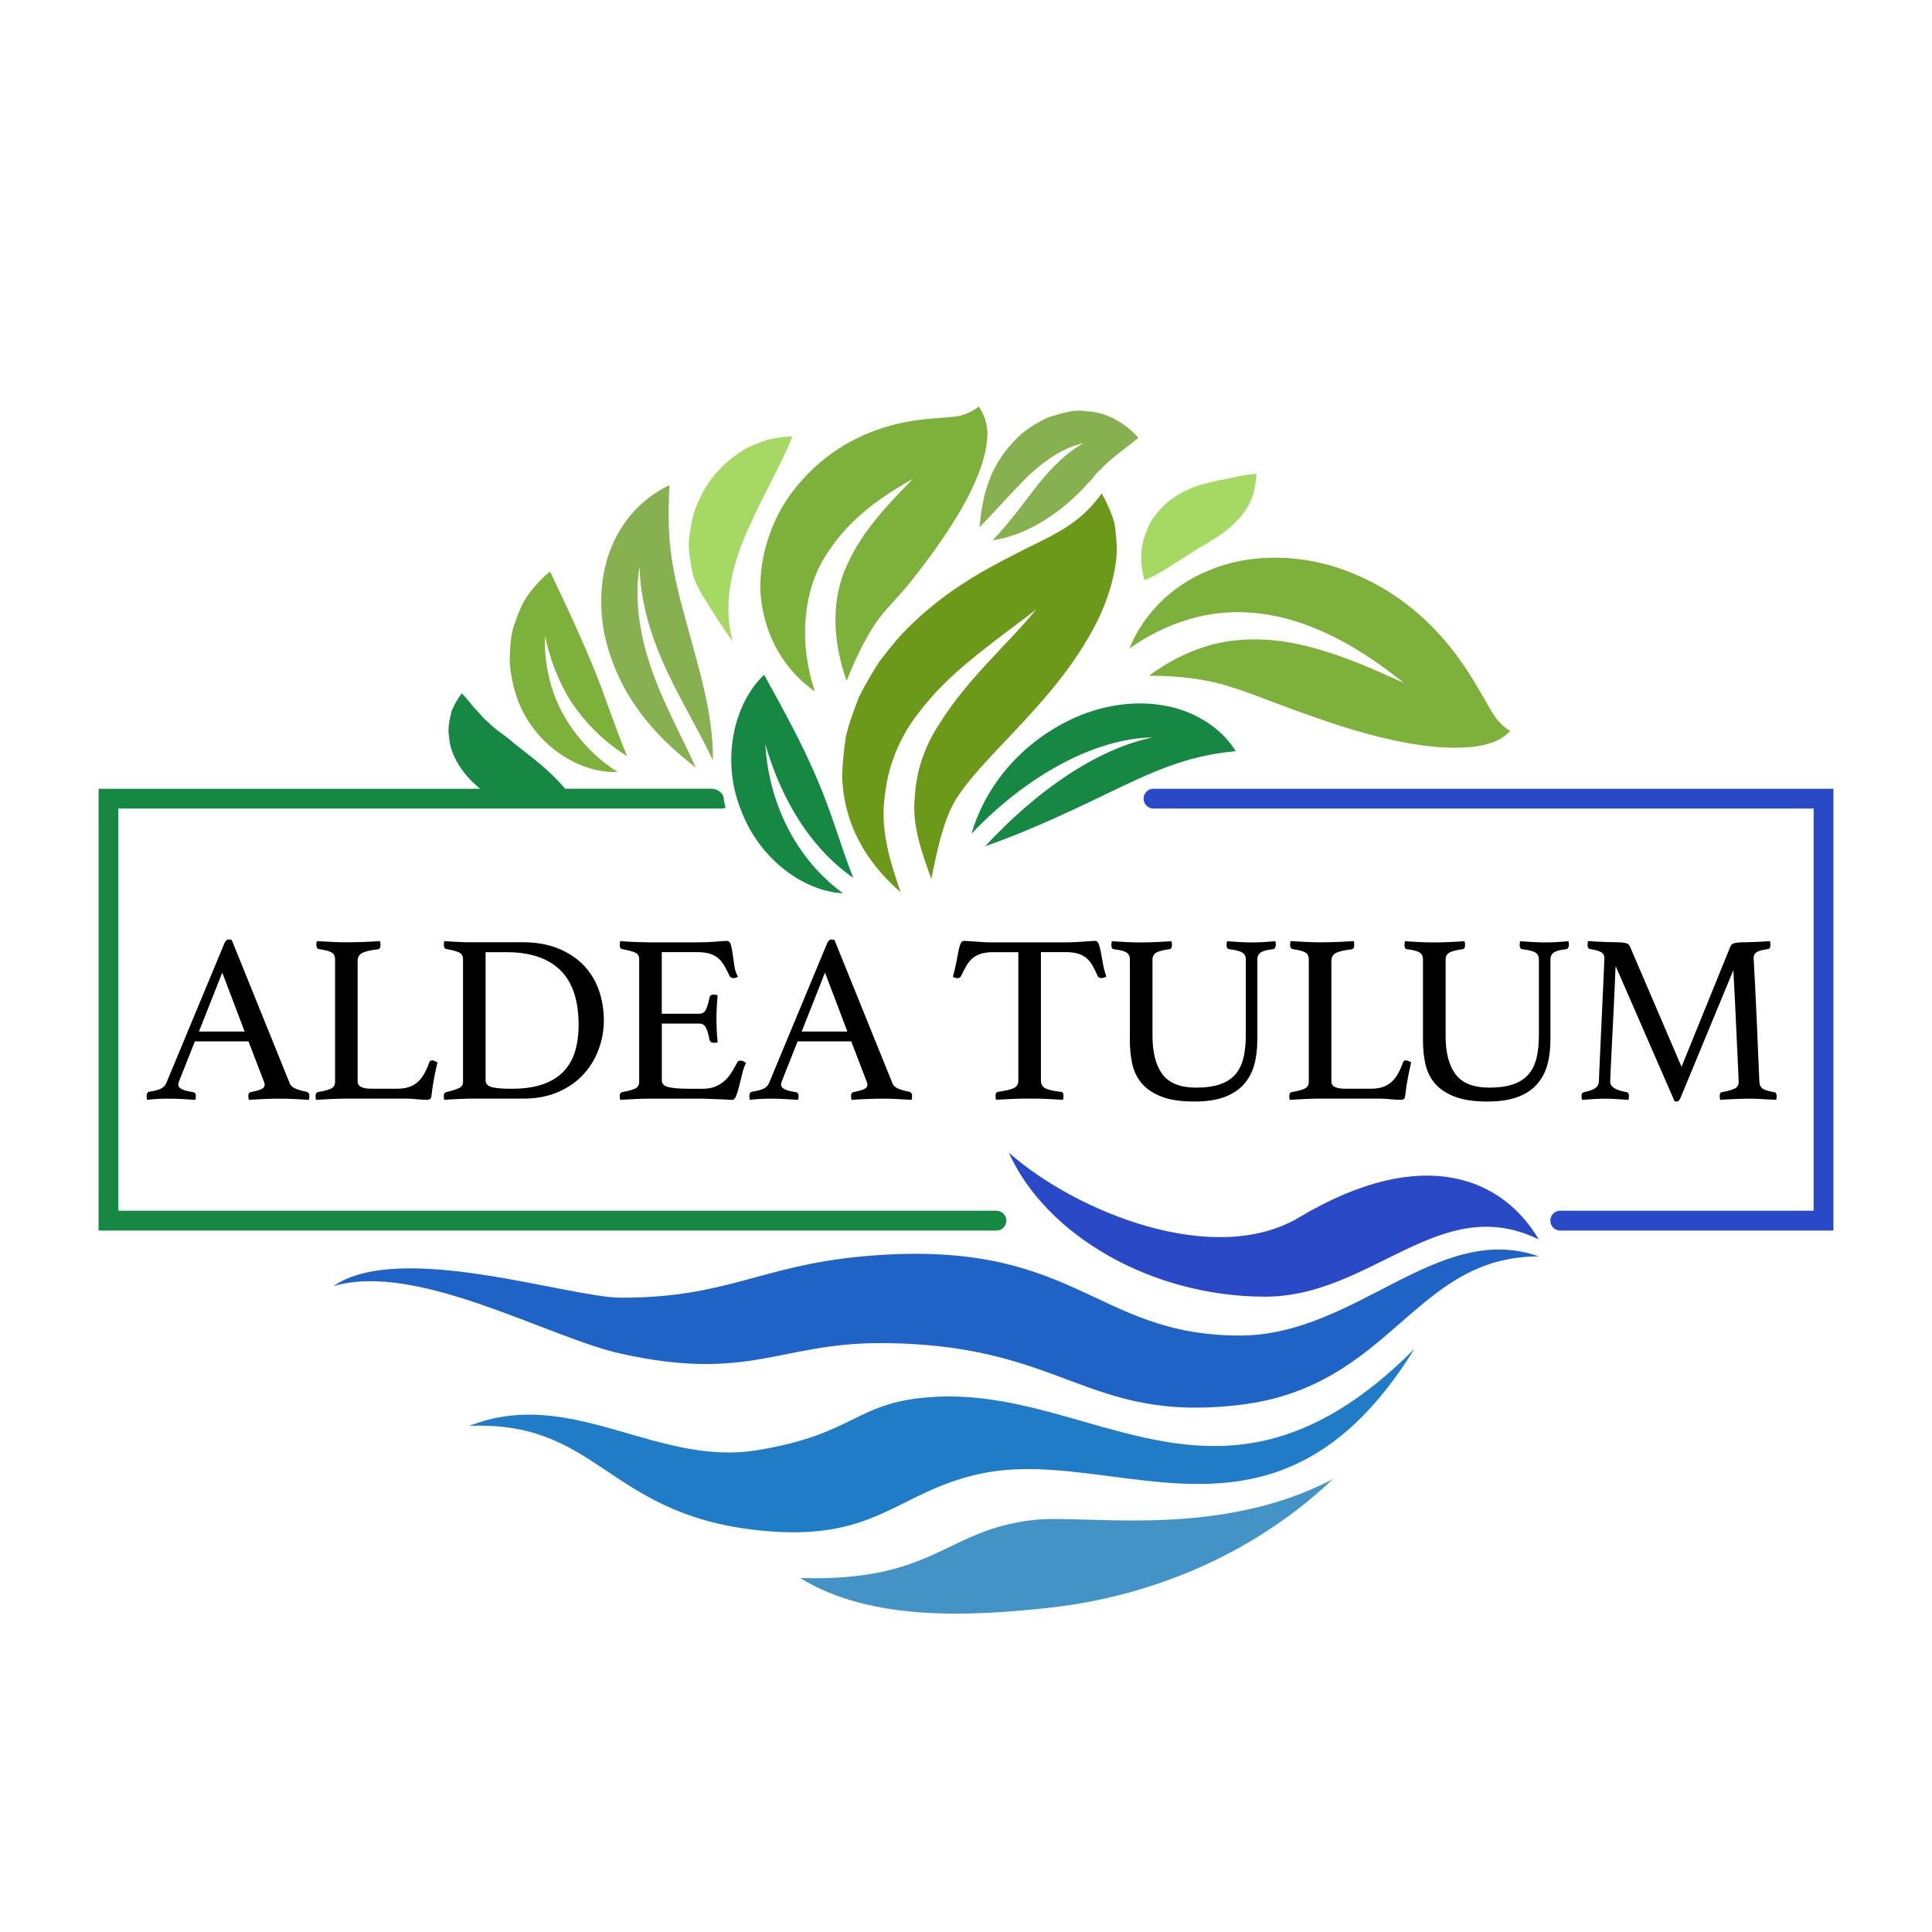
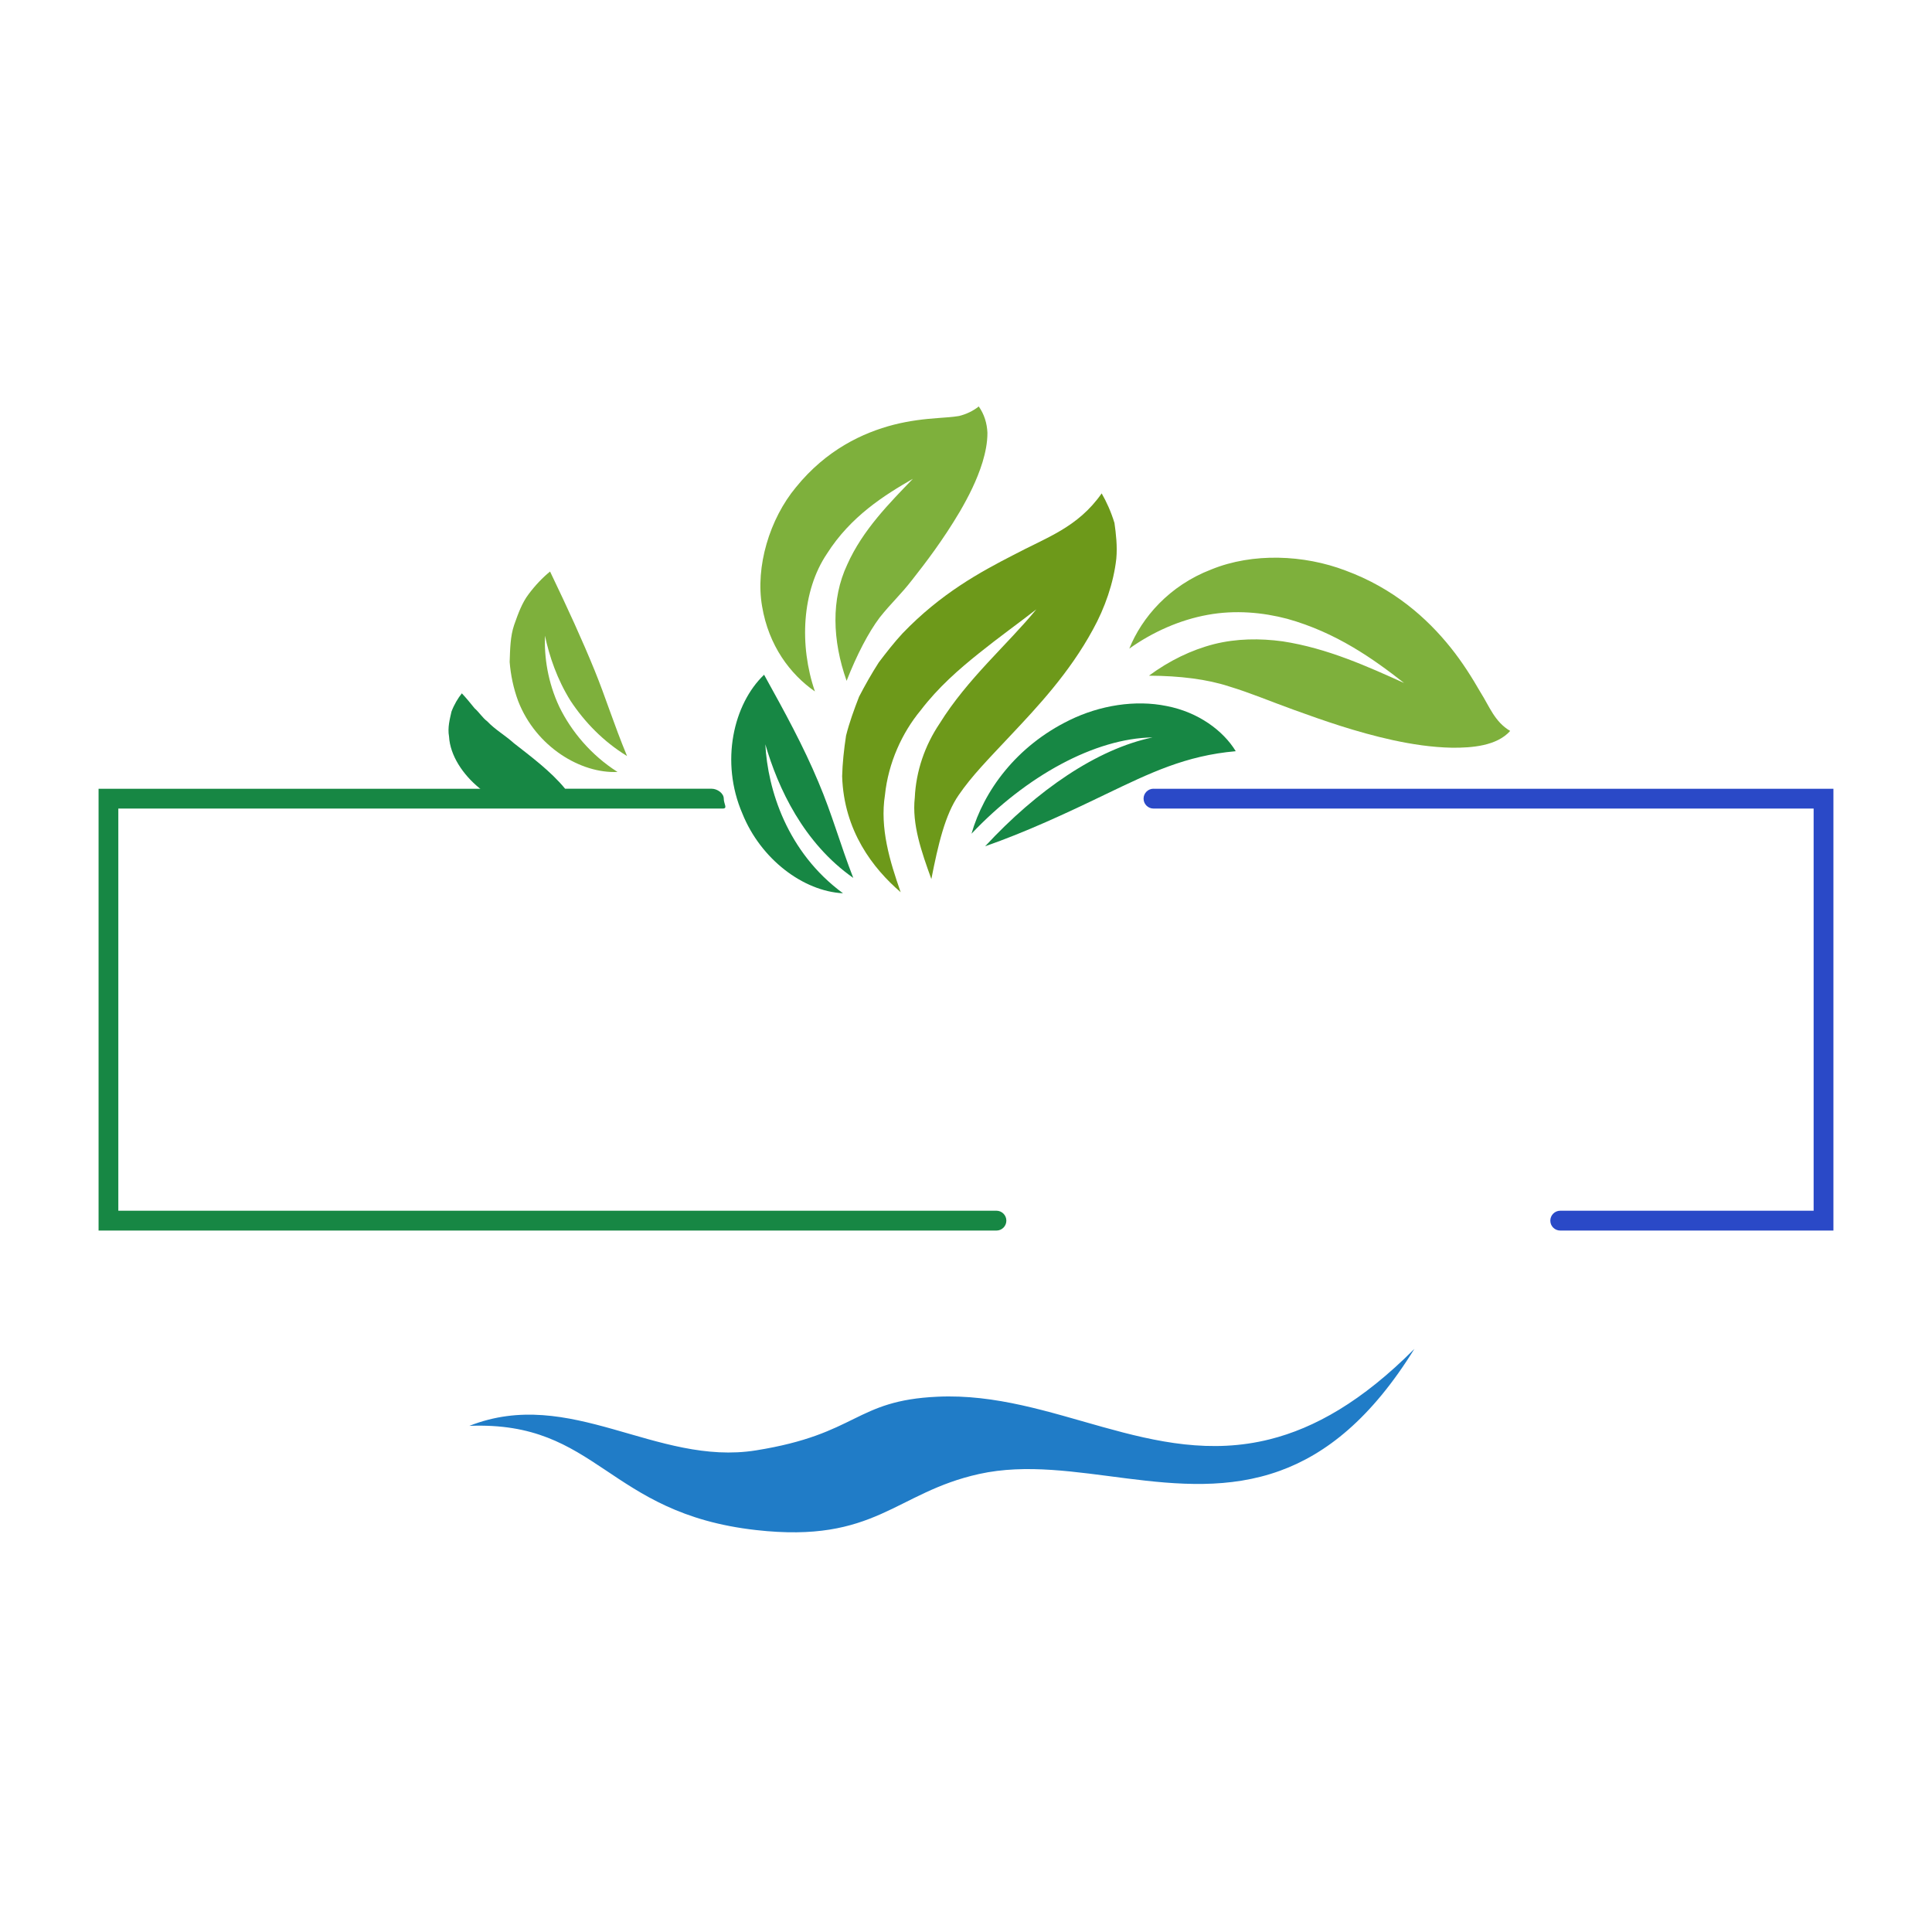
<svg xmlns="http://www.w3.org/2000/svg" version="1.1" id="Layer_1" x="0" y="0" viewBox="0 0 450 450" style="enable-background:new 0 0 450 450" xml:space="preserve">
  <style>.st1{fill:#7eb03c}.st2{fill:#178744}.st3{fill:#87b051}.st4{fill:#a6d964}.st5{fill:#2a49c7}</style>
  <path d="M213.07 185.8c-.69 6.22 1.57 12.61 3.86 18.95 1.57-7.99 3.21-15.06 6.39-19.6 3.1-4.5 6.64-8.07 12.11-13.9 6.15-6.54 13.64-14.49 19.14-24.63 2.75-4.96 4.81-10.82 5.44-16.49.27-2.88-.08-5.85-.43-8.32-.81-2.66-1.88-4.98-2.98-6.89-5.58 7.98-12.89 10.27-20.54 14.34-7.74 3.97-16.9 8.95-25.85 18.27-1.94 2.09-3.79 4.47-5.52 6.75-1.67 2.6-3.21 5.31-4.6 8-1.18 3.04-2.27 6.04-3.03 9.07-.49 3.22-.83 6.4-.91 9.44.39 12.77 7.23 21.52 13.63 27.02-2.55-7.28-4.86-14.92-3.66-22.62.79-7.57 4.01-14.54 8.31-19.73 4.12-5.4 8.95-9.59 13.58-13.3 4.65-3.74 9.2-6.98 13.37-10.23-6.66 8.14-16.02 16.11-22.53 26.6-3.44 5.11-5.5 11.08-5.78 17.27z" style="fill:#6d991a" />
  <path class="st1" d="M177.5 141.19c1.54 9.23 6.56 15.86 12.31 19.86-3.69-10.76-3.03-23.41 2.79-32.06 5.54-8.73 13.35-13.62 20.03-17.47-5.37 5.57-11.7 11.91-15.3 20-3.77 8.03-3.48 17.62-.14 27.06 2.38-6.07 5.1-11.29 7.7-14.74 2.76-3.47 4.89-5.31 7.58-8.79 3.08-3.92 7.14-9.2 11.14-15.97 1.96-3.39 3.91-7.14 5.25-11.46.65-2.18 1.14-4.48 1.13-6.82-.1-2.25-.75-4.33-2.02-6.13-1.29 1.05-2.95 1.82-4.57 2.22-1.59.27-3.17.34-4.78.47-3.27.23-6.76.63-10.43 1.56-7.26 1.87-15.73 5.86-22.78 14.55-6.18 7.43-9.49 18.55-7.91 27.72zM263.04 151.07c5.5-3.91 11.82-6.7 18.25-7.86 6.45-1.18 12.85-.57 18.52.92 11.42 3.18 20.08 9.35 27.23 14.95-8.3-3.73-17.79-8.1-28.31-9.7-5.24-.71-10.71-.67-15.99.66-5.29 1.36-10.41 3.86-15.13 7.34 7.24.03 13.59.84 18.63 2.49 5.08 1.54 9.39 3.4 15.24 5.51 6.61 2.39 14.34 5.13 23.01 7.03 4.34.93 8.94 1.66 13.73 1.75 4.63.04 10.43-.42 13.53-3.91-3.62-2.12-4.84-5.73-6.91-8.99-1.97-3.42-4.18-6.96-6.96-10.43-5.52-6.89-13.31-13.82-24.51-17.95-9.61-3.66-21.56-4.2-31.26-.23-9.78 3.76-16.16 11.19-19.07 18.42z" />
  <path class="st2" d="M271.74 164.45c-7.31-1.5-15.56-.17-22.61 3.28-12.45 6.06-20 16.53-22.85 26.46 12.75-13.48 28.76-22.23 42.17-22.43-12.95 2.7-26.91 12.3-38.99 25.35 9.42-3.28 18.83-7.65 27.96-12.06 10.46-5.02 18.71-9.05 30.41-10.08-2.92-4.8-8.73-9.1-16.09-10.52z" />
-   <path class="st3" d="M239.74 110.62c3.95-3.68 8.35-6.5 12.63-7.39-3.84 2.08-7.18 5.44-10.43 9.4-3.18 4.11-6.51 8.72-10.72 13.21 7.63-1.05 14.69-5.96 18.97-9.99 1.27-1.23 2.24-2.06 3.19-3.31 1.03-.69 1.75-2.32 2.96-3.18 2.16-2.41 5.31-4.53 8.83-7.39-2.77-3.02-6.91-6.04-12.44-6.21-2.77-.45-5.49.56-8.39 1.37-2.53 1.14-5.23 2.75-7.16 4.6-6.98 6.81-8.3 13.76-9.04 21.07 4.04-4.11 7.75-8.42 11.6-12.18zM162.1 178.81c-3.77-8.21-8.24-16.26-10.79-24.28-2.63-7.99-3.49-15.96-2.33-22.61.08 6.76 1.91 14.12 5.11 21.57 3.16 7.53 7.79 14.9 11.95 23.58.16-10.85-3.39-21.73-6.04-31.59-1.56-5.7-2.86-10.66-3.61-15.86-.77-5.21-.75-10.75-.46-16.61-5.12 2.37-10.45 7.08-13.39 14.12-3.01 6.98-3.24 15.7-1.04 23.47 3.96 13.79 12.85 22.2 20.6 28.21z" />
  <path class="st1" d="M143.83 179.8c-6.19-3.94-10.76-9.46-13.54-15.14-2.72-5.77-3.54-11.62-3.36-16.6 1.04 4.89 2.85 10.18 5.96 15.17 3.23 4.89 7.6 9.46 13.16 12.86-3.12-7.53-5-13.69-7.53-19.89-2.89-7.1-6.23-14.39-10.4-23.08-1.76 1.43-3.45 3.21-5 5.28-1.56 2.06-2.43 4.53-3.37 7.18-.9 2.66-.93 5.56-1.04 8.6.23 2.98.87 6.12 1.98 9.11 4.16 10.71 14.64 16.92 23.14 16.51z" />
-   <path class="st4" d="M274.36 130.77c2.56-1.59 4.33-2.87 6.82-4.23 2.37-1.48 6.04-3.69 8.3-6.88 2.44-2.95 3.06-6.55 3.16-9.31-3.12.18-5.82 1.08-8.7 1.49-2.67.69-5.63 1.07-9.6 3.45-2.04 1.13-3.76 2.81-5.16 4.61-1.52 1.71-2.04 3.72-2.73 5.48-1.1 3.6-.63 7.01.11 9.74 2.85-1.06 5.33-2.83 7.8-4.35zM163.25 138.04c.99 1.77 6.28 10.09 7.4 11.31-2.81-10.02.89-20.5 4.21-27.42 3.08-6.97 7.11-13.75 9.7-20.25-1.7 0-3.55.22-5.53.67-1.87.6-3.94 1.34-5.93 2.5-3.85 2.44-8 6.22-10.24 11.6-1.37 2.58-1.86 5.37-2.21 8.02-.53 2.62.02 5.16.37 7.46.3 2.32 1.19 4.36 2.23 6.11z" />
  <path class="st2" d="M198.74 204.48c-3.05-7.83-4.94-14.86-8.11-22.31-3.58-8.55-7.82-16.26-12.66-25.01-7.12 6.8-10.28 20.23-5.05 32.35 4.27 10.61 14.19 18.09 23.43 18.55-13.02-9.56-17.54-24.15-18.09-34.7 2.95 10.19 8.89 22.99 20.48 31.12zM234.4 284.31c0-1.27-1.04-2.31-2.31-2.31H27.56v-93.67h140.75c1.27 0 .27-1.04.27-2.31s-1.54-2.31-2.81-2.31h-34.14c-3.38-4.11-8-7.52-11.95-10.62-2.14-1.92-4.35-3.13-6.16-5.05-1.14-.85-1.82-2.04-2.99-3.08-.92-1.14-1.88-2.32-2.96-3.47-.91 1.15-1.77 2.57-2.41 4.25-.37 1.68-.95 3.71-.57 5.81.25 4.45 3.25 8.89 7.08 12.02.08.05.15.09.24.15H22.96v102.9H232.1c1.27 0 2.3-1.03 2.3-2.31z" />
  <path class="st5" d="M268.67 183.71c-1.28 0-2.31 1.04-2.31 2.31s1.04 2.31 2.31 2.31h153.76V282h-59.02c-1.27 0-2.31 1.04-2.31 2.31 0 1.28 1.03 2.31 2.31 2.31h63.63v-102.9H268.67z" />
-   <path d="M288.79 311.07c-34.4 0-38.14-23.01-87.95-18.43-23.79 2.2-31.37 9.62-56.15 9.62-12.2 0-51.62-13.39-67.05-2.69 19.51-5.8 49.94 11.97 67.05 15.74 29.75 6.58 36.96-2.47 60.2-2.47 43.01 0 47.76 18.69 83.9 14.38 35.49-4.23 40.38-34.58 69.63-34.58-23.56-8.33-42.58 18.43-69.63 18.43z" style="fill:#2063c7" />
  <path d="M295.76 335.24c-27.44 6.89-50.37-11.17-77.38-9.92-19.39.88-18.43 8.69-42.3 12.5-23.27 3.72-43.21-14.98-66.76-5.71 30.06-1.19 31.89 20.35 66.78 24.27 27.89 3.15 32.38-8.75 52-13.07 21.89-4.82 46.4 7.86 70.06-.75 10.7-3.89 21.24-12.15 31.28-28.38-12.19 12.25-23.27 18.45-33.68 21.06z" style="fill:#207cc7" />
-   <path d="M240.96 354.01c-20.88 2.23-23.1 14.49-54.57 13.54 16.52 10.24 39.92 8.89 57.98 6.93 18.06-1.94 44.18-9.24 66.09-29.97-26.77 14.04-57.38 8.21-69.5 9.5z" style="fill:#4493c7" />
-   <path class="st5" d="M294.68 302.02c24.82 0 40.7-24.58 63.71-13.34-8.04-13.77-26.37-22.66-55.82-5.12-19.79 11.79-51.92-1.25-67.59-15.08 8.63 19.2 33.16 33.54 59.7 33.54z" />
-   <path d="M57.88 242.56H45.39l-3.58 9.02c-.19.45-.28.82-.28 1.12 0 .78 1.14 1.34 3.42 1.68.26.04.44.14.53.31.09.17.14.36.14.59 0 .22-.04.52-.11.9-1.01-.08-2.07-.14-3.19-.2s-2.22-.08-3.3-.08c-.75 0-1.51.02-2.3.06s-1.61.11-2.46.22c-.08-.3-.11-.6-.11-.9 0-.26.05-.48.14-.67.09-.19.29-.3.59-.34 1.16-.19 2.02-.42 2.6-.7.58-.28 1-.72 1.26-1.32l13.5-32.48c.26-.63.62-.95 1.06-.95.15 0 .37.04.67.11l13.55 33.49c.22.52.73.93 1.51 1.23.78.3 1.55.5 2.3.62.22.08.4.18.53.31s.2.36.2.7c0 .22-.04.52-.11.9-1.2-.08-2.37-.14-3.53-.2s-2.24-.08-3.25-.08c-1.05 0-2.24.03-3.58.08-1.34.06-2.56.12-3.64.2-.08-.37-.11-.67-.11-.9 0-.34.06-.57.2-.7.13-.13.25-.2.36-.2.97-.19 1.75-.4 2.35-.64.6-.24.9-.61.9-1.09 0-.22-.08-.5-.22-.84l-3.55-9.25zm-.9-2.3-5.21-13.72-5.43 13.72h10.64zM83.3 251.85c0 .64.28 1.08.84 1.34.56.26 1.32.39 2.3.39h6.1c1.08 0 2.02-.14 2.8-.42s1.46-.68 2.02-1.2c.56-.52 1.05-1.17 1.48-1.93.43-.77.81-1.63 1.15-2.6.11-.3.34-.45.67-.45.19 0 .38.05.59.14.2.09.42.2.64.31-.26 1.12-.51 2.31-.76 3.56-.24 1.25-.46 2.66-.64 4.23-.04.41-.15.67-.34.78-.19.11-.41.17-.67.17-.64 0-1.43-.05-2.38-.14-.95-.09-1.78-.14-2.49-.14h-14c-.86 0-1.94.03-3.25.08-1.31.06-2.56.12-3.75.2-.08-.37-.11-.67-.11-.9 0-.52.19-.82.56-.9 1.53-.26 2.58-.55 3.14-.87.56-.32.84-.81.84-1.48v-28.56c0-.75-.26-1.28-.78-1.6-.52-.32-1.53-.59-3.02-.81-.19-.04-.33-.14-.42-.31-.09-.17-.14-.36-.14-.59 0-.26.04-.58.11-.95 1.27.08 2.52.14 3.75.2s2.28.08 3.14.08c1.27 0 2.61-.03 4.03-.08 1.42-.06 2.69-.12 3.81-.2.07.37.11.67.11.9 0 .64-.21.97-.62 1.01-1.61.19-2.79.46-3.56.81-.77.35-1.15 1-1.15 1.93v28zM140.65 237.69c0 2.2-.38 4.39-1.15 6.55-.77 2.17-1.92 4.12-3.47 5.85-1.55 1.74-3.51 3.14-5.88 4.2s-5.14 1.6-8.32 1.6h-11.48c-.97 0-2.07.03-3.3.08s-2.43.12-3.58.2c-.08-.37-.11-.67-.11-.9 0-.52.2-.82.62-.9 1.38-.34 2.37-.65 2.97-.95.6-.3.9-.78.9-1.46v-28.5c0-.75-.28-1.27-.84-1.57-.56-.3-1.57-.58-3.02-.84-.22-.04-.38-.15-.48-.34-.09-.19-.14-.39-.14-.62 0-.22.04-.52.11-.9.78.08 1.46.12 2.04.14.58.02 1.13.05 1.65.08.52.04 1.04.06 1.54.06h13.08c3.14 0 5.89.49 8.26 1.46s4.34 2.28 5.91 3.92c1.57 1.64 2.74 3.57 3.53 5.77.76 2.21 1.16 4.56 1.16 7.07zm-5.88 1.06c0-5.75-1.43-10.01-4.28-12.8-2.86-2.78-7.03-4.17-12.52-4.17h-4.87v29.79c0 .37.09.69.28.95.19.26.5.47.95.62.45.15 1.06.26 1.85.34.78.08 1.77.11 2.97.11 2.87 0 5.3-.34 7.28-1.04 1.98-.69 3.58-1.68 4.82-2.97s2.13-2.85 2.69-4.68c.55-1.82.83-3.87.83-6.15zM154.14 221.78v14.34h8.74c.75 0 1.28-.36 1.6-1.09.32-.73.57-1.61.76-2.66.11-.48.45-.73 1.01-.73.11 0 .26.02.45.06.19.04.34.08.45.11-.08.82-.14 1.75-.2 2.8-.06 1.05-.08 1.96-.08 2.74 0 .63.02 1.41.06 2.32.04.92.11 1.95.22 3.11-.3.08-.58.11-.84.11-.6 0-.95-.24-1.06-.73-.19-1.04-.44-1.93-.76-2.66-.32-.73-.85-1.09-1.6-1.09h-8.74v13.22c0 .78.5 1.31 1.51 1.57s2.67.39 4.98.39h3.08c1.08 0 2.02-.16 2.83-.48.8-.32 1.51-.75 2.13-1.29.62-.54 1.17-1.19 1.65-1.93.48-.75.95-1.57 1.4-2.46.11-.26.39-.39.84-.39.19 0 .38.06.59.17.2.11.4.22.59.34-.34.71-.63 1.56-.87 2.55-.24.99-.48 1.93-.7 2.83-.22.9-.46 1.66-.7 2.3-.24.63-.55.95-.92.95-.3 0-.73-.02-1.29-.06s-1.17-.07-1.82-.08c-.65-.02-1.32-.05-1.99-.08s-1.25-.06-1.74-.06h-12.26c-1.08 0-2.24.03-3.47.08-1.23.06-2.41.12-3.53.2-.08-.37-.11-.67-.11-.9 0-.52.19-.82.56-.9 1.42-.26 2.44-.54 3.05-.84s.92-.82.92-1.57v-28.5c0-.75-.27-1.26-.81-1.54s-1.6-.57-3.16-.87c-.37-.07-.56-.39-.56-.95 0-.19.01-.34.03-.48.02-.13.05-.27.08-.42 1.6.11 2.95.19 4.03.22 1.08.04 2.05.06 2.91.06h11.03c1.68 0 3.14-.06 4.37-.17 1.23-.11 2.05-.17 2.46-.17.48 0 .81.31.98.92s.31 1.35.42 2.21c.11.86.24 1.77.39 2.74.15.97.43 1.79.84 2.46-.3.22-.64.34-1.01.34-.49 0-.8-.17-.95-.5-.45-.97-.88-1.8-1.29-2.49-.41-.69-.89-1.26-1.43-1.71-.54-.45-1.2-.78-1.96-1.01-.77-.22-1.71-.34-2.83-.34h-8.28zM198.27 242.56h-12.49l-3.58 9.02c-.19.45-.28.82-.28 1.12 0 .78 1.14 1.34 3.42 1.68.26.04.44.14.53.31.09.17.14.36.14.59 0 .22-.04.52-.11.9-1.01-.08-2.07-.14-3.19-.2s-2.22-.08-3.3-.08c-.75 0-1.51.02-2.3.06s-1.61.11-2.46.22c-.08-.3-.11-.6-.11-.9 0-.26.05-.48.14-.67.09-.19.29-.3.59-.34 1.16-.19 2.02-.42 2.6-.7.58-.28 1-.72 1.26-1.32l13.5-32.48c.26-.63.62-.95 1.06-.95.15 0 .37.04.67.11l13.55 33.49c.22.52.73.93 1.51 1.23.78.3 1.55.5 2.3.62.22.08.4.18.53.31s.2.36.2.7c0 .22-.04.52-.11.9-1.2-.08-2.37-.14-3.53-.2s-2.24-.08-3.25-.08c-1.05 0-2.24.03-3.58.08-1.34.06-2.56.12-3.64.2-.08-.37-.11-.67-.11-.9 0-.34.06-.57.2-.7.13-.13.25-.2.36-.2.97-.19 1.75-.4 2.35-.64.6-.24.9-.61.9-1.09 0-.22-.08-.5-.22-.84l-3.55-9.25zm-.9-2.3-5.21-13.72-5.43 13.72h10.64zM242.45 221.78v29.9c0 .86.35 1.47 1.06 1.82.71.36 1.9.63 3.58.81.41 0 .62.3.62.9 0 .26-.04.58-.11.95-1.2-.08-2.46-.14-3.78-.2-1.33-.06-2.66-.08-4-.08-1.31 0-2.64.03-4 .08-1.36.06-2.64.12-3.84.2-.08-.37-.11-.69-.11-.95 0-.52.19-.82.56-.9 1.68-.22 2.89-.5 3.64-.84s1.12-.93 1.12-1.79v-29.9h-5.77c-1.12 0-2.06.11-2.83.34-.77.22-1.43.56-1.99 1.01-.56.45-1.04 1.03-1.46 1.74-.41.71-.84 1.53-1.29 2.46-.08.19-.2.32-.36.39-.17.08-.33.11-.48.11-.41 0-.77-.11-1.06-.34.37-1.34.65-2.54.84-3.58.19-1.04.35-1.91.5-2.6.15-.69.31-1.22.48-1.6.17-.37.44-.56.81-.56.26 0 .63.02 1.12.06.48.04 1 .08 1.54.11.54.04 1.09.08 1.65.11.56.04 1.08.06 1.57.06h18.7c.45 0 .95-.02 1.51-.06.56-.04 1.12-.07 1.68-.11.56-.04 1.07-.07 1.54-.11.47-.04.85-.06 1.15-.06.37 0 .64.2.81.59.17.39.33.94.48 1.65.15.71.31 1.59.48 2.63.17 1.05.46 2.2.87 3.47-.19.08-.36.15-.53.22-.17.08-.36.11-.59.11-.15 0-.32-.04-.5-.11-.19-.07-.32-.21-.39-.39-.41-.93-.82-1.75-1.23-2.46-.41-.71-.89-1.29-1.43-1.74-.54-.45-1.2-.78-1.96-1.01-.77-.22-1.71-.34-2.83-.34h-5.77zM292.85 242.28c0 2.13-.24 4.06-.73 5.8-.49 1.74-1.3 3.24-2.44 4.51-1.14 1.27-2.64 2.25-4.51 2.94-1.87.69-4.2 1.04-7 1.04-3.21 0-5.81-.4-7.78-1.2-1.98-.8-3.5-1.86-4.56-3.16-1.06-1.31-1.77-2.81-2.13-4.51-.36-1.7-.53-3.42-.53-5.18v-19.04c0-.75-.26-1.29-.78-1.62-.52-.34-1.51-.6-2.97-.78-.37-.04-.56-.35-.56-.95 0-.22.04-.52.11-.9 1.12.08 2.27.14 3.44.2 1.18.06 2.3.08 3.39.08.97 0 2.11-.03 3.42-.08 1.31-.06 2.52-.12 3.64-.2.08.37.11.67.11.9 0 .6-.19.92-.56.95-1.42.19-2.44.45-3.05.78-.62.34-.92.88-.92 1.62v17.81c0 3.88.77 6.86 2.32 8.93 1.55 2.07 4.17 3.11 7.87 3.11 2.09 0 3.86-.23 5.32-.7 1.46-.47 2.65-1.18 3.58-2.16.93-.97 1.6-2.23 2.02-3.78.41-1.55.62-3.41.62-5.57v-17.64c0-.75-.28-1.29-.84-1.62-.56-.34-1.57-.6-3.02-.78-.41-.04-.62-.35-.62-.95 0-.22.04-.52.11-.9 1.08.08 2.14.14 3.16.2 1.03.06 1.91.08 2.66.08.9 0 1.8-.03 2.72-.08.91-.06 1.82-.12 2.72-.2.07.37.11.67.11.9 0 .19-.06.38-.17.59-.11.21-.26.33-.45.36-1.38.15-2.34.4-2.88.76s-.81.91-.81 1.65v18.79zM310.1 251.85c0 .64.28 1.08.84 1.34.56.26 1.33.39 2.3.39h6.1c1.08 0 2.02-.14 2.8-.42s1.46-.68 2.02-1.2c.56-.52 1.05-1.17 1.48-1.93.43-.77.81-1.63 1.15-2.6.11-.3.34-.45.67-.45.19 0 .38.05.59.14.2.09.42.2.64.31-.26 1.12-.51 2.31-.76 3.56-.24 1.25-.46 2.66-.64 4.23-.04.41-.15.67-.34.78-.19.11-.41.17-.67.17-.63 0-1.43-.05-2.38-.14-.95-.09-1.78-.14-2.49-.14h-14c-.86 0-1.94.03-3.25.08-1.31.06-2.56.12-3.75.2-.08-.37-.11-.67-.11-.9 0-.52.19-.82.56-.9 1.53-.26 2.58-.55 3.14-.87.56-.32.84-.81.84-1.48v-28.56c0-.75-.26-1.28-.78-1.6-.52-.32-1.53-.59-3.02-.81-.19-.04-.33-.14-.42-.31-.09-.17-.14-.36-.14-.59 0-.26.04-.58.11-.95 1.27.08 2.52.14 3.75.2s2.28.08 3.14.08c1.27 0 2.61-.03 4.03-.08 1.42-.06 2.69-.12 3.81-.2.07.37.11.67.11.9 0 .64-.21.97-.62 1.01-1.61.19-2.79.46-3.56.81-.77.35-1.15 1-1.15 1.93v28zM361.12 242.28c0 2.13-.24 4.06-.73 5.8-.49 1.74-1.3 3.24-2.44 4.51-1.14 1.27-2.64 2.25-4.51 2.94-1.87.69-4.2 1.04-7 1.04-3.21 0-5.81-.4-7.78-1.2-1.98-.8-3.5-1.86-4.56-3.16-1.06-1.31-1.77-2.81-2.13-4.51-.36-1.7-.53-3.42-.53-5.18v-19.04c0-.75-.26-1.29-.78-1.62-.52-.34-1.51-.6-2.97-.78-.37-.04-.56-.35-.56-.95 0-.22.04-.52.11-.9 1.12.08 2.27.14 3.44.2 1.18.06 2.3.08 3.39.08.97 0 2.11-.03 3.42-.08 1.31-.06 2.52-.12 3.64-.2.08.37.11.67.11.9 0 .6-.19.92-.56.95-1.42.19-2.44.45-3.05.78-.62.34-.92.88-.92 1.62v17.81c0 3.88.77 6.86 2.32 8.93 1.55 2.07 4.17 3.11 7.87 3.11 2.09 0 3.86-.23 5.32-.7 1.46-.47 2.65-1.18 3.58-2.16.93-.97 1.6-2.23 2.02-3.78.41-1.55.62-3.41.62-5.57v-17.64c0-.75-.28-1.29-.84-1.62-.56-.34-1.57-.6-3.02-.78-.41-.04-.62-.35-.62-.95 0-.22.04-.52.11-.9 1.08.08 2.14.14 3.16.2 1.03.06 1.91.08 2.66.08.9 0 1.8-.03 2.72-.08.91-.06 1.82-.12 2.72-.2.07.37.11.67.11.9 0 .19-.06.38-.17.59-.11.21-.26.33-.45.36-1.38.15-2.34.4-2.88.76s-.81.91-.81 1.65v18.79zM403 220.55c.08-.15.16-.3.25-.45.09-.15.25-.26.48-.34.22-.07.52-.14.9-.2s.9-.08 1.57-.08c.3 0 .69-.01 1.18-.03.49-.02 1.01-.04 1.57-.06.56-.02 1.13-.05 1.71-.08.58-.04 1.11-.07 1.6-.11.07.37.11.67.11.9 0 .6-.19.92-.56.95-1.34.19-2.24.44-2.69.76-.45.32-.67.74-.67 1.26 0 .04.03.53.08 1.48.06.95.14 2.54.25 4.76.11 2.22.25 5.18.42 8.88s.36 8.29.59 13.78c.04.71.28 1.23.73 1.57.45.34 1.36.62 2.74.84.19.04.33.14.42.31s.14.36.14.59c0 .22-.04.52-.11.9-1.31-.08-2.49-.14-3.56-.2-1.06-.06-2.04-.08-2.94-.08-.37 0-.84.01-1.4.03-.56.02-1.15.04-1.76.06-.62.02-1.22.05-1.82.08-.6.04-1.12.07-1.57.11-.08-.37-.11-.67-.11-.9 0-.6.19-.9.56-.9 1.49-.3 2.51-.6 3.05-.9.54-.3.81-.8.81-1.51 0-.11-.03-.8-.08-2.07-.06-1.27-.13-2.82-.22-4.65-.09-1.83-.19-3.81-.28-5.94-.09-2.13-.19-4.13-.28-6.02-.09-1.88-.18-3.51-.25-4.87-.08-1.36-.11-2.19-.11-2.49l-12.26 29.62c-.15.34-.29.59-.42.76s-.31.25-.53.25c-.26 0-.43-.02-.5-.06l-13.72-31.47c-.04.37-.08 1.28-.14 2.72-.06 1.44-.13 3.15-.22 5.12-.09 1.98-.2 4.07-.31 6.27-.11 2.2-.21 4.24-.31 6.1-.09 1.87-.17 3.44-.22 4.71-.06 1.27-.08 1.94-.08 2.02 0 1.16 1.27 1.96 3.81 2.41.37.04.56.34.56.9 0 .22-.04.52-.11.9-1.01-.08-2-.14-2.97-.2s-1.83-.08-2.58-.08c-.6 0-1.4.03-2.41.08-1.01.06-1.96.12-2.86.2-.08-.37-.11-.67-.11-.9 0-.52.19-.82.56-.9 1.01-.19 1.82-.46 2.44-.81.62-.35.96-.89 1.04-1.6 0-.34.04-1.28.11-2.83s.16-3.39.25-5.52c.09-2.13.2-4.39.31-6.78.11-2.39.21-4.6.31-6.64.09-2.04.17-3.71.22-5.04.06-1.32.08-2.01.08-2.04 0-.6-.23-1.04-.7-1.32s-1.35-.53-2.66-.76c-.37-.04-.56-.35-.56-.95 0-.22.04-.52.11-.9.48.04 1.04.08 1.65.11.62.04 1.23.07 1.85.08.62.02 1.2.04 1.76.06.56.02 1.01.03 1.34.03.67 0 1.19.03 1.57.08.37.06.67.12.9.2.22.08.38.19.48.34.09.15.18.3.25.45l11.98 27.94L403 220.55z" />
+   <path d="M240.96 354.01z" style="fill:#4493c7" />
</svg>